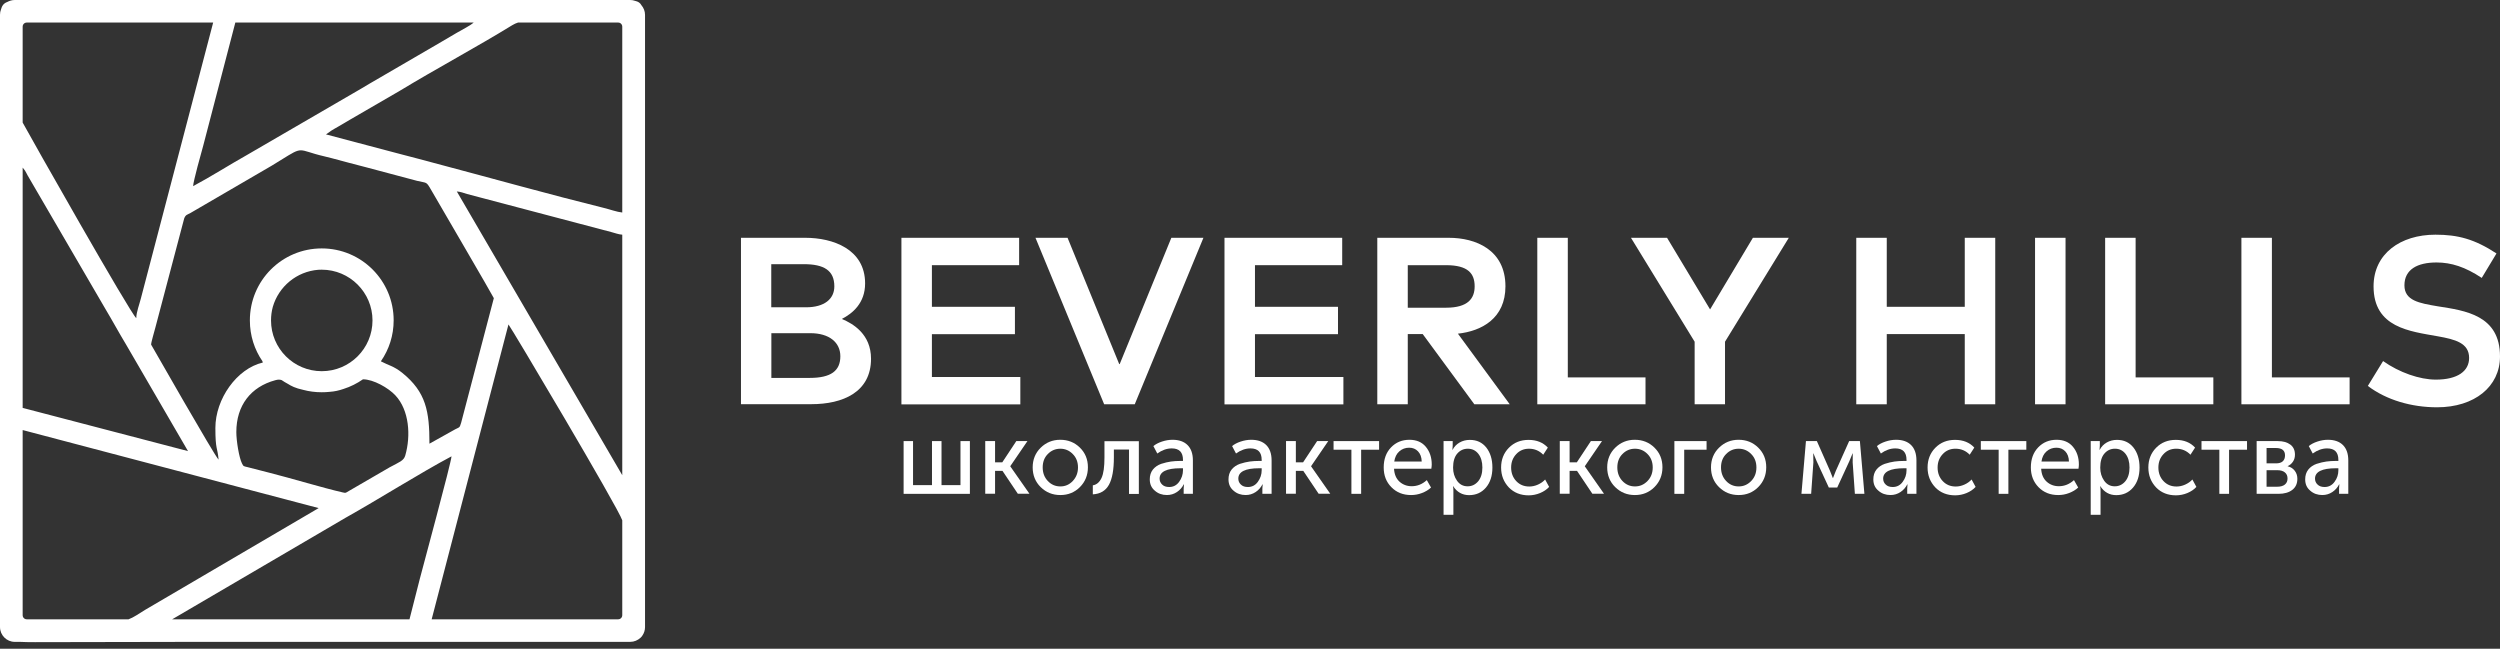
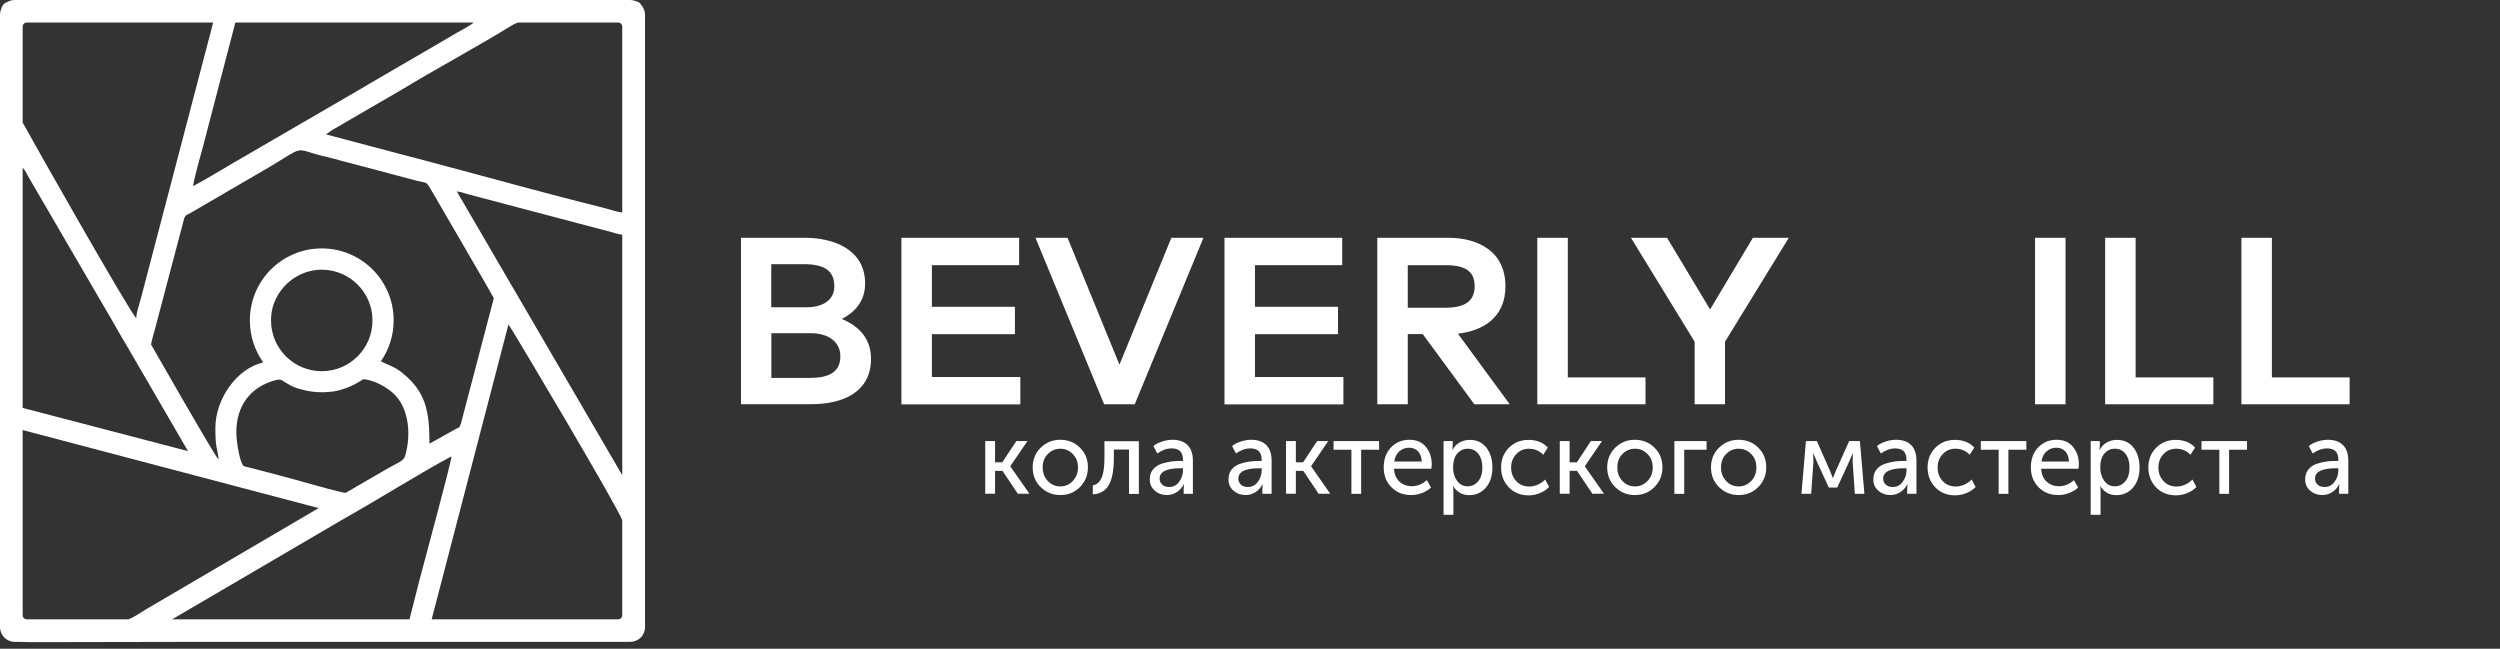
<svg xmlns="http://www.w3.org/2000/svg" width="158" height="41" viewBox="0 0 158 41" fill="none">
  <rect x="0" y="0" width="158" height="41" fill="#333333" stroke="none" />
  <path d="M46.83 25.551V15.029H50.905C52.616 15.029 54.675 15.732 54.675 17.913C54.675 19.162 53.877 19.808 53.218 20.15V20.163C53.921 20.461 55.049 21.126 55.049 22.673C55.049 24.79 53.262 25.544 51.279 25.544H46.83V25.551ZM48.75 19.421H50.943C52.102 19.421 52.73 18.895 52.73 18.097C52.73 17.089 52.071 16.696 50.803 16.696H48.744V19.421H48.75ZM48.75 23.884H51.171C52.521 23.884 53.11 23.434 53.11 22.515C53.11 21.64 52.407 21.057 51.215 21.057H48.75V23.884Z" fill="white" />
  <path d="M56.97 25.551V15.029H64.409V16.759H58.896V19.39H64.143V21.12H58.896V23.827H64.485V25.557H56.97V25.551Z" fill="white" />
  <path d="M69.783 25.551L65.442 15.029H67.47L70.734 23.009H70.766L74.029 15.029H76.057L71.716 25.551H69.783Z" fill="white" />
  <path d="M77.388 25.551V15.029H84.827V16.759H79.314V19.39H84.561V21.12H79.314V23.827H84.903V25.557H77.388V25.551Z" fill="white" />
  <path d="M87.045 25.551V15.029H91.57C93.255 15.029 95.144 15.783 95.144 18.097C95.144 20.112 93.654 20.924 92.14 21.088L95.416 25.551H93.179L89.916 21.114H88.971V25.551H87.045ZM88.971 19.447H91.392C92.774 19.447 93.198 18.864 93.198 18.097C93.198 17.285 92.78 16.759 91.392 16.759H88.971V19.447Z" fill="white" />
  <path d="M97.158 25.551V15.029H99.085V23.852H103.996V25.551H97.158Z" fill="white" />
  <path d="M107.101 25.551V21.596L103.077 15.029H105.358L108.077 19.555L110.783 15.029H113.052L109.021 21.596V25.551H107.101Z" fill="white" />
-   <path d="M117.316 25.551V15.029H119.243V19.39H124.173V15.029H126.099V25.551H124.173V21.114H119.243V25.551H117.316Z" fill="white" />
  <path d="M128.615 25.551V15.029H130.542V25.551H128.615Z" fill="white" />
  <path d="M133.045 25.551V15.029H134.971V23.852H139.883V25.551H133.045Z" fill="white" />
  <path d="M141.657 25.551V15.029H143.584V23.852H148.495V25.551H141.657Z" fill="white" />
-   <path d="M150.611 22.819C151.631 23.542 152.924 23.992 153.944 23.992C155.325 23.992 156.048 23.453 156.048 22.622C156.048 21.678 155.173 21.45 154.064 21.253C152.309 20.936 150.009 20.715 150.009 18.097C150.009 16.037 151.707 14.832 153.919 14.832C155.332 14.832 156.384 15.105 157.778 16.018L156.846 17.564C155.807 16.873 154.92 16.588 153.988 16.588C152.784 16.588 151.96 17.026 151.96 18.033C151.96 18.997 152.892 19.162 154.064 19.358C155.807 19.631 158 19.916 158 22.527C158 24.435 156.39 25.741 154.02 25.741C152.429 25.741 150.832 25.291 149.647 24.391L150.611 22.819Z" fill="white" />
-   <path d="M57.108 31.211V27.877H57.704V30.66H58.902V27.877H59.504V30.66H60.702V27.877H61.297V31.211H57.108Z" fill="white" />
  <path d="M62.267 31.21V27.877H62.888V29.22H63.344L64.231 27.877H64.934L63.851 29.461V29.474L65.061 31.204H64.326L63.357 29.759H62.888V31.204H62.267V31.21Z" fill="white" />
  <path d="M65.265 29.538C65.265 29.043 65.436 28.625 65.772 28.295C66.108 27.966 66.519 27.794 67.007 27.794C67.502 27.794 67.913 27.959 68.249 28.289C68.585 28.618 68.756 29.03 68.756 29.531C68.756 30.032 68.585 30.45 68.249 30.786C67.913 31.122 67.502 31.287 67.014 31.287C66.526 31.287 66.114 31.122 65.772 30.786C65.436 30.457 65.265 30.038 65.265 29.538ZM65.898 29.538C65.898 29.886 66.006 30.171 66.222 30.399C66.437 30.628 66.703 30.742 67.014 30.742C67.324 30.742 67.584 30.628 67.799 30.399C68.015 30.171 68.129 29.886 68.129 29.544C68.129 29.202 68.021 28.916 67.799 28.695C67.584 28.473 67.318 28.359 67.014 28.359C66.703 28.359 66.437 28.473 66.222 28.695C66.006 28.91 65.898 29.195 65.898 29.538Z" fill="white" />
  <path d="M69.066 31.243V30.673C69.307 30.635 69.491 30.476 69.618 30.204C69.745 29.931 69.802 29.5 69.802 28.911V27.884H71.975V31.218H71.354V28.41H70.397V28.911C70.397 29.678 70.296 30.254 70.087 30.635C69.877 31.015 69.535 31.218 69.066 31.243Z" fill="white" />
  <path d="M72.666 30.298C72.666 30.05 72.729 29.848 72.862 29.677C72.996 29.512 73.173 29.391 73.388 29.315C73.61 29.245 73.813 29.195 74.003 29.169C74.193 29.144 74.39 29.131 74.599 29.131H74.764V29.068C74.764 28.58 74.529 28.339 74.054 28.339C73.743 28.339 73.439 28.447 73.141 28.662L72.894 28.193C73.027 28.079 73.205 27.984 73.433 27.908C73.661 27.832 73.883 27.794 74.105 27.794C74.516 27.794 74.833 27.908 75.055 28.13C75.277 28.352 75.391 28.675 75.391 29.1V31.21H74.808V30.874L74.827 30.608H74.814C74.713 30.805 74.573 30.97 74.383 31.096C74.193 31.223 73.984 31.286 73.75 31.286C73.452 31.286 73.198 31.198 72.989 31.014C72.774 30.836 72.666 30.602 72.666 30.298ZM73.287 30.247C73.287 30.393 73.338 30.52 73.445 30.621C73.553 30.729 73.699 30.779 73.895 30.779C74.149 30.779 74.364 30.672 74.523 30.45C74.681 30.228 74.764 29.987 74.764 29.721V29.594H74.605C73.724 29.594 73.287 29.816 73.287 30.247Z" fill="white" />
  <path d="M77.641 30.298C77.641 30.05 77.704 29.848 77.837 29.677C77.97 29.512 78.148 29.391 78.363 29.315C78.585 29.245 78.788 29.195 78.978 29.169C79.168 29.144 79.364 29.131 79.573 29.131H79.738V29.068C79.738 28.58 79.504 28.339 79.028 28.339C78.718 28.339 78.414 28.447 78.116 28.662L77.869 28.193C78.002 28.079 78.179 27.984 78.407 27.908C78.635 27.832 78.857 27.794 79.079 27.794C79.491 27.794 79.808 27.908 80.03 28.13C80.251 28.352 80.365 28.675 80.365 29.1V31.21H79.782V30.874L79.802 30.608H79.789C79.688 30.805 79.548 30.97 79.358 31.096C79.168 31.223 78.959 31.286 78.724 31.286C78.426 31.286 78.173 31.198 77.964 31.014C77.748 30.836 77.641 30.602 77.641 30.298ZM78.262 30.247C78.262 30.393 78.312 30.52 78.42 30.621C78.528 30.729 78.674 30.779 78.87 30.779C79.124 30.779 79.339 30.672 79.497 30.45C79.656 30.228 79.738 29.987 79.738 29.721V29.594H79.58C78.699 29.594 78.262 29.816 78.262 30.247Z" fill="white" />
  <path d="M81.277 31.21V27.877H81.898V29.22H82.355L83.242 27.877H83.945L82.862 29.461V29.474L84.072 31.204H83.337L82.367 29.759H81.898V31.204H81.277V31.21Z" fill="white" />
  <path d="M85.409 31.21V28.422H84.281V27.877H87.158V28.422H86.024V31.21H85.409Z" fill="white" />
  <path d="M87.45 29.544C87.45 29.024 87.602 28.599 87.913 28.276C88.223 27.953 88.61 27.794 89.079 27.794C89.516 27.794 89.865 27.94 90.112 28.238C90.359 28.536 90.486 28.91 90.486 29.354C90.486 29.411 90.479 29.5 90.46 29.626H88.103C88.122 29.975 88.236 30.247 88.445 30.438C88.654 30.628 88.914 30.729 89.218 30.729C89.573 30.729 89.89 30.602 90.175 30.343L90.441 30.811C90.289 30.957 90.099 31.071 89.865 31.16C89.636 31.249 89.408 31.287 89.18 31.287C88.673 31.287 88.261 31.122 87.938 30.793C87.609 30.463 87.45 30.045 87.45 29.544ZM88.116 29.17H89.852C89.846 28.891 89.763 28.675 89.617 28.523C89.472 28.371 89.288 28.295 89.06 28.295C88.819 28.295 88.61 28.371 88.432 28.53C88.255 28.688 88.16 28.897 88.116 29.17Z" fill="white" />
  <path d="M91.233 32.529V27.877H91.81V28.175L91.791 28.428H91.804C91.905 28.232 92.051 28.08 92.247 27.966C92.437 27.858 92.653 27.801 92.894 27.801C93.331 27.801 93.673 27.959 93.933 28.282C94.186 28.606 94.32 29.024 94.32 29.55C94.32 30.076 94.18 30.501 93.908 30.818C93.635 31.135 93.28 31.293 92.849 31.293C92.418 31.293 92.082 31.103 91.842 30.729H91.829C91.848 30.805 91.854 30.907 91.854 31.021V32.536H91.233V32.529ZM91.835 29.556C91.835 29.873 91.918 30.146 92.083 30.381C92.247 30.615 92.469 30.735 92.754 30.735C93.02 30.735 93.242 30.628 93.42 30.419C93.597 30.203 93.686 29.918 93.686 29.55C93.686 29.189 93.603 28.904 93.432 28.682C93.261 28.466 93.039 28.359 92.767 28.359C92.501 28.359 92.279 28.46 92.102 28.663C91.924 28.866 91.835 29.164 91.835 29.556Z" fill="white" />
  <path d="M94.87 29.544C94.87 29.049 95.035 28.631 95.358 28.302C95.688 27.966 96.1 27.801 96.606 27.801C97.12 27.801 97.525 27.966 97.823 28.289L97.532 28.739C97.284 28.485 96.987 28.359 96.632 28.359C96.309 28.359 96.036 28.473 95.827 28.701C95.612 28.929 95.504 29.208 95.504 29.55C95.504 29.892 95.612 30.178 95.827 30.406C96.043 30.634 96.315 30.748 96.651 30.748C96.828 30.748 97.012 30.71 97.196 30.628C97.38 30.545 97.532 30.438 97.652 30.305L97.906 30.773C97.753 30.938 97.563 31.065 97.335 31.16C97.107 31.255 96.86 31.306 96.613 31.306C96.106 31.306 95.688 31.141 95.364 30.811C95.035 30.463 94.87 30.051 94.87 29.544Z" fill="white" />
  <path d="M98.578 31.211V27.877H99.199V29.221H99.655L100.543 27.877H101.246L100.162 29.462V29.474L101.373 31.205H100.638L99.668 29.759H99.199V31.205H98.578V31.211Z" fill="white" />
  <path d="M101.575 29.538C101.575 29.043 101.746 28.625 102.082 28.295C102.418 27.966 102.83 27.794 103.318 27.794C103.812 27.794 104.224 27.959 104.56 28.289C104.896 28.618 105.067 29.03 105.067 29.531C105.067 30.032 104.896 30.45 104.56 30.786C104.224 31.122 103.812 31.287 103.324 31.287C102.836 31.287 102.424 31.122 102.082 30.786C101.746 30.457 101.575 30.038 101.575 29.538ZM102.215 29.538C102.215 29.886 102.323 30.171 102.538 30.399C102.754 30.628 103.02 30.742 103.331 30.742C103.641 30.742 103.901 30.628 104.123 30.399C104.344 30.171 104.452 29.886 104.452 29.544C104.452 29.202 104.344 28.916 104.123 28.695C103.907 28.473 103.641 28.359 103.331 28.359C103.02 28.359 102.754 28.473 102.538 28.695C102.323 28.91 102.215 29.195 102.215 29.538Z" fill="white" />
  <path d="M105.821 31.211V27.877H107.855V28.422H106.442V31.211H105.821Z" fill="white" />
  <path d="M108.135 29.538C108.135 29.043 108.306 28.625 108.642 28.295C108.978 27.966 109.389 27.794 109.877 27.794C110.372 27.794 110.784 27.959 111.119 28.289C111.455 28.618 111.626 29.03 111.626 29.531C111.626 30.032 111.455 30.45 111.119 30.786C110.784 31.122 110.372 31.287 109.884 31.287C109.396 31.287 108.984 31.122 108.642 30.786C108.306 30.457 108.135 30.038 108.135 29.538ZM108.768 29.538C108.768 29.886 108.876 30.171 109.092 30.399C109.307 30.628 109.573 30.742 109.884 30.742C110.194 30.742 110.454 30.628 110.676 30.399C110.898 30.171 111.005 29.886 111.005 29.544C111.005 29.202 110.898 28.916 110.676 28.695C110.46 28.473 110.194 28.359 109.884 28.359C109.573 28.359 109.307 28.473 109.092 28.695C108.876 28.91 108.768 29.195 108.768 29.538Z" fill="white" />
  <path d="M113.851 31.21L114.136 27.877H114.826L115.657 29.759L115.834 30.209H115.847C115.91 30.044 115.973 29.898 116.024 29.759L116.867 27.877H117.545L117.83 31.21H117.228L117.089 29.227L117.095 28.656H117.082C117.025 28.808 116.956 28.973 116.88 29.144L116.113 30.811H115.581L114.814 29.151L114.611 28.656H114.598L114.605 29.227L114.465 31.21H113.851V31.21Z" fill="white" />
  <path d="M118.395 30.298C118.395 30.05 118.458 29.848 118.591 29.677C118.724 29.512 118.901 29.391 119.117 29.315C119.339 29.245 119.542 29.195 119.732 29.169C119.922 29.144 120.118 29.131 120.327 29.131H120.492V29.068C120.492 28.58 120.258 28.339 119.782 28.339C119.472 28.339 119.168 28.447 118.87 28.662L118.623 28.193C118.756 28.079 118.933 27.984 119.161 27.908C119.389 27.832 119.611 27.794 119.833 27.794C120.245 27.794 120.562 27.908 120.784 28.13C121.005 28.352 121.119 28.675 121.119 29.1V31.21H120.536V30.874L120.555 30.608H120.543C120.441 30.805 120.302 30.97 120.112 31.096C119.922 31.223 119.713 31.286 119.478 31.286C119.18 31.286 118.927 31.198 118.718 31.014C118.502 30.836 118.395 30.602 118.395 30.298ZM119.016 30.247C119.016 30.393 119.066 30.52 119.174 30.621C119.282 30.729 119.427 30.779 119.624 30.779C119.877 30.779 120.093 30.672 120.251 30.45C120.416 30.228 120.492 29.987 120.492 29.721V29.594H120.334C119.459 29.594 119.016 29.816 119.016 30.247Z" fill="white" />
  <path d="M121.823 29.543C121.823 29.049 121.988 28.631 122.311 28.301C122.641 27.965 123.053 27.8 123.56 27.8C124.073 27.8 124.478 27.965 124.776 28.288L124.485 28.738C124.238 28.485 123.94 28.358 123.585 28.358C123.262 28.358 122.989 28.472 122.78 28.7C122.565 28.928 122.457 29.207 122.457 29.55C122.457 29.892 122.565 30.177 122.78 30.405C122.996 30.634 123.268 30.748 123.604 30.748C123.781 30.748 123.965 30.71 124.149 30.627C124.333 30.545 124.485 30.437 124.605 30.304L124.859 30.773C124.707 30.938 124.516 31.065 124.288 31.16C124.06 31.255 123.813 31.305 123.566 31.305C123.059 31.305 122.641 31.141 122.318 30.811C121.988 30.462 121.823 30.05 121.823 29.543Z" fill="white" />
  <path d="M126.315 31.21V28.422H125.188V27.877H128.064V28.422H126.93V31.21H126.315Z" fill="white" />
  <path d="M128.35 29.544C128.35 29.024 128.502 28.599 128.812 28.276C129.123 27.953 129.509 27.794 129.978 27.794C130.415 27.794 130.764 27.94 131.011 28.238C131.258 28.536 131.385 28.91 131.385 29.354C131.385 29.411 131.379 29.5 131.36 29.626H129.002C129.021 29.975 129.135 30.247 129.345 30.438C129.554 30.628 129.813 30.729 130.118 30.729C130.473 30.729 130.789 30.602 131.075 30.343L131.341 30.811C131.189 30.957 130.998 31.071 130.764 31.16C130.536 31.249 130.308 31.287 130.08 31.287C129.573 31.287 129.161 31.122 128.838 30.793C128.514 30.463 128.35 30.045 128.35 29.544ZM129.021 29.17H130.758C130.751 28.891 130.669 28.675 130.523 28.523C130.377 28.371 130.194 28.295 129.966 28.295C129.725 28.295 129.516 28.371 129.338 28.53C129.161 28.688 129.059 28.897 129.021 29.17Z" fill="white" />
  <path d="M132.133 32.529V27.876H132.709V28.174L132.69 28.428H132.703C132.805 28.231 132.95 28.079 133.147 27.965C133.337 27.857 133.552 27.8 133.793 27.8C134.23 27.8 134.573 27.959 134.832 28.282C135.086 28.605 135.219 29.024 135.219 29.55C135.219 30.076 135.08 30.5 134.807 30.817C134.535 31.134 134.18 31.293 133.749 31.293C133.318 31.293 132.982 31.103 132.741 30.729H132.728C132.748 30.805 132.754 30.906 132.754 31.02V32.535H132.133V32.529ZM132.735 29.556C132.735 29.873 132.817 30.145 132.982 30.38C133.147 30.615 133.369 30.735 133.654 30.735C133.92 30.735 134.142 30.627 134.319 30.418C134.497 30.203 134.585 29.917 134.585 29.55C134.585 29.188 134.503 28.903 134.332 28.681C134.161 28.466 133.939 28.358 133.666 28.358C133.4 28.358 133.178 28.459 133.001 28.662C132.824 28.865 132.735 29.163 132.735 29.556Z" fill="white" />
  <path d="M135.776 29.543C135.776 29.049 135.941 28.631 136.264 28.301C136.594 27.965 137.006 27.8 137.513 27.8C138.026 27.8 138.432 27.965 138.729 28.288L138.438 28.738C138.191 28.485 137.893 28.358 137.538 28.358C137.215 28.358 136.942 28.472 136.733 28.7C136.518 28.928 136.41 29.207 136.41 29.55C136.41 29.892 136.518 30.177 136.733 30.405C136.949 30.634 137.221 30.748 137.557 30.748C137.735 30.748 137.918 30.71 138.102 30.627C138.286 30.545 138.438 30.437 138.558 30.304L138.812 30.773C138.66 30.938 138.47 31.065 138.241 31.16C138.013 31.255 137.766 31.305 137.519 31.305C137.012 31.305 136.594 31.141 136.271 30.811C135.941 30.462 135.776 30.05 135.776 29.543Z" fill="white" />
  <path d="M140.263 31.21V28.422H139.135V27.877H142.012V28.422H140.877V31.21H140.263Z" fill="white" />
-   <path d="M142.62 31.21V27.877H143.957C144.293 27.877 144.553 27.953 144.749 28.098C144.946 28.244 145.041 28.46 145.041 28.732C145.041 28.897 145.003 29.043 144.92 29.169C144.838 29.296 144.724 29.398 144.578 29.461V29.467C144.775 29.518 144.927 29.613 145.034 29.759C145.142 29.905 145.193 30.07 145.193 30.26C145.193 30.564 145.085 30.799 144.87 30.963C144.654 31.128 144.363 31.21 144.002 31.21H142.62ZM143.247 29.284H143.856C144.04 29.284 144.179 29.239 144.274 29.151C144.369 29.062 144.413 28.935 144.413 28.776C144.413 28.472 144.223 28.314 143.837 28.314H143.247V29.284ZM143.247 30.761H143.913C144.128 30.761 144.293 30.716 144.407 30.621C144.521 30.526 144.572 30.399 144.572 30.241C144.572 30.076 144.515 29.943 144.401 29.854C144.287 29.759 144.122 29.715 143.907 29.715H143.247V30.761Z" fill="white" />
  <path d="M145.688 30.298C145.688 30.05 145.751 29.848 145.884 29.677C146.017 29.512 146.194 29.391 146.41 29.315C146.632 29.245 146.834 29.195 147.025 29.169C147.215 29.144 147.411 29.131 147.62 29.131H147.785V29.068C147.785 28.58 147.551 28.339 147.075 28.339C146.765 28.339 146.461 28.447 146.163 28.662L145.916 28.193C146.049 28.079 146.226 27.984 146.454 27.908C146.682 27.832 146.904 27.794 147.126 27.794C147.538 27.794 147.855 27.908 148.077 28.13C148.298 28.352 148.412 28.675 148.412 29.1V31.21H147.829V30.874L147.848 30.608H147.836C147.734 30.805 147.595 30.97 147.405 31.096C147.215 31.223 147.006 31.286 146.771 31.286C146.473 31.286 146.22 31.198 146.011 31.014C145.795 30.836 145.688 30.602 145.688 30.298ZM146.309 30.247C146.309 30.393 146.359 30.52 146.467 30.621C146.575 30.729 146.72 30.779 146.917 30.779C147.17 30.779 147.386 30.672 147.544 30.45C147.709 30.228 147.785 29.987 147.785 29.721V29.594H147.627C146.752 29.594 146.309 29.816 146.309 30.247Z" fill="white" />
  <path fill-rule="evenodd" clip-rule="evenodd" d="M12.205 11.764C12.211 11.473 12.731 9.603 12.845 9.203L14.873 1.426H29.936C29.682 1.648 29.195 1.876 28.859 2.079C28.478 2.307 28.155 2.491 27.769 2.719L23.345 5.293C22.984 5.502 22.636 5.724 22.256 5.933L15.589 9.806C14.505 10.414 13.314 11.175 12.205 11.764ZM20.335 17.044C22.103 17.044 23.542 18.483 23.542 20.251C23.542 22.02 22.11 23.459 20.335 23.459C18.561 23.459 17.129 22.02 17.129 20.251C17.129 19.953 17.167 19.662 17.243 19.389C17.617 18.109 18.745 17.158 20.12 17.05C20.19 17.044 20.259 17.044 20.335 17.044ZM22.94 23.972C22.566 24.232 22.154 24.441 21.71 24.581C21.438 24.676 21.14 24.745 20.836 24.764C20.671 24.783 20.5 24.79 20.329 24.79C19.924 24.79 19.531 24.739 19.157 24.638C18.675 24.536 18.396 24.39 18.2 24.264C18.06 24.188 17.927 24.111 17.801 24.023C17.693 23.985 17.573 23.978 17.401 24.029C15.849 24.447 14.936 25.626 14.936 27.306C14.936 27.858 15.107 28.916 15.291 29.284C15.393 29.493 15.399 29.461 15.652 29.525L17.034 29.88C18.39 30.222 20.437 30.843 21.666 31.122C21.882 31.173 21.837 31.147 22.053 31.027L24.632 29.531C25.227 29.208 25.519 29.125 25.614 28.783C25.975 27.528 25.861 25.924 24.993 24.993C24.549 24.511 23.593 23.972 22.94 23.972ZM20.335 15.7C22.845 15.7 24.879 17.735 24.879 20.245C24.879 21.202 24.587 22.083 24.081 22.819L24.074 22.837C24.549 23.091 24.879 23.129 25.418 23.56C26.926 24.777 27.141 25.988 27.141 28.041L28.764 27.135C29.055 26.983 29.042 27.053 29.144 26.717L31.21 18.844C31.21 18.794 27.591 12.601 27.224 11.961C26.932 11.46 26.983 11.58 26.355 11.428L23.143 10.573C22.408 10.376 21.723 10.211 20.982 10.002C20.595 9.894 20.297 9.844 19.917 9.73C18.707 9.375 19.093 9.305 17.173 10.471L12.034 13.463C11.825 13.577 11.736 13.564 11.641 13.805L9.816 20.714C9.765 20.923 9.55 21.627 9.55 21.779C9.55 21.779 13.612 28.897 13.815 29.049C13.745 28.244 13.612 28.453 13.612 27.046C13.612 25.214 14.968 23.294 16.609 22.913C16.603 22.882 16.59 22.85 16.584 22.825C16.083 22.096 15.792 21.209 15.792 20.258C15.785 17.735 17.82 15.7 20.335 15.7ZM1.432 7.746V1.686C1.432 1.54 1.546 1.426 1.692 1.426H13.472L8.903 18.863C8.808 19.244 8.618 19.719 8.612 20.106C8.263 19.852 1.869 8.563 1.432 7.746ZM1.432 25.779V10.592C1.483 10.649 1.527 10.706 1.584 10.788C1.66 10.909 1.686 10.985 1.749 11.092L6.66 19.523C7.116 20.283 7.503 21.006 7.959 21.76L11.882 28.51L1.432 25.779ZM8.124 39.14H1.692C1.546 39.14 1.432 39.026 1.432 38.88V27.179L20.139 32.111L9.17 38.544C8.764 38.791 8.454 39.02 8.124 39.14ZM25.88 39.14H10.881L21.825 32.732C23.897 31.572 26.546 29.898 28.535 28.84C28.529 29.201 26.717 35.85 26.533 36.579L25.88 39.14ZM39.327 14.832V30.032L28.871 12.1C29.112 12.119 29.29 12.189 29.511 12.259L38.637 14.667C38.884 14.731 39.08 14.813 39.327 14.832ZM32.737 1.426H39.068C39.213 1.426 39.327 1.54 39.327 1.686V13.431C38.992 13.399 38.529 13.228 38.161 13.14C34.777 12.303 31.064 11.263 27.667 10.363C26.869 10.154 26.108 9.939 25.297 9.736L20.602 8.494L20.956 8.246C21.108 8.158 21.191 8.101 21.337 8.024C21.616 7.872 21.863 7.708 22.135 7.555L25.259 5.743C27.503 4.38 30.183 2.941 32.376 1.591C32.502 1.515 32.617 1.464 32.737 1.426ZM0.932 0H39.828C39.936 0 40.043 0.019 40.145 0.057C40.335 0.101 40.455 0.177 40.538 0.33C40.677 0.494 40.766 0.704 40.766 0.938V39.634C40.766 39.831 40.702 40.021 40.595 40.173C40.563 40.224 40.525 40.268 40.481 40.306C40.31 40.465 40.081 40.566 39.828 40.566H12.135L2.205 40.585C1.831 40.585 1.515 40.579 1.261 40.566H0.932C0.418 40.566 0 40.142 0 39.628V0.932C0 0.818 0.019 0.704 0.063 0.596C0.12 0.374 0.234 0.203 0.456 0.127C0.596 0.051 0.76 0 0.932 0ZM32.135 20.505C32.23 20.575 39.093 32.123 39.327 32.884V38.88C39.327 39.026 39.213 39.14 39.068 39.14H27.281L32.135 20.505Z" fill="white" />
</svg>